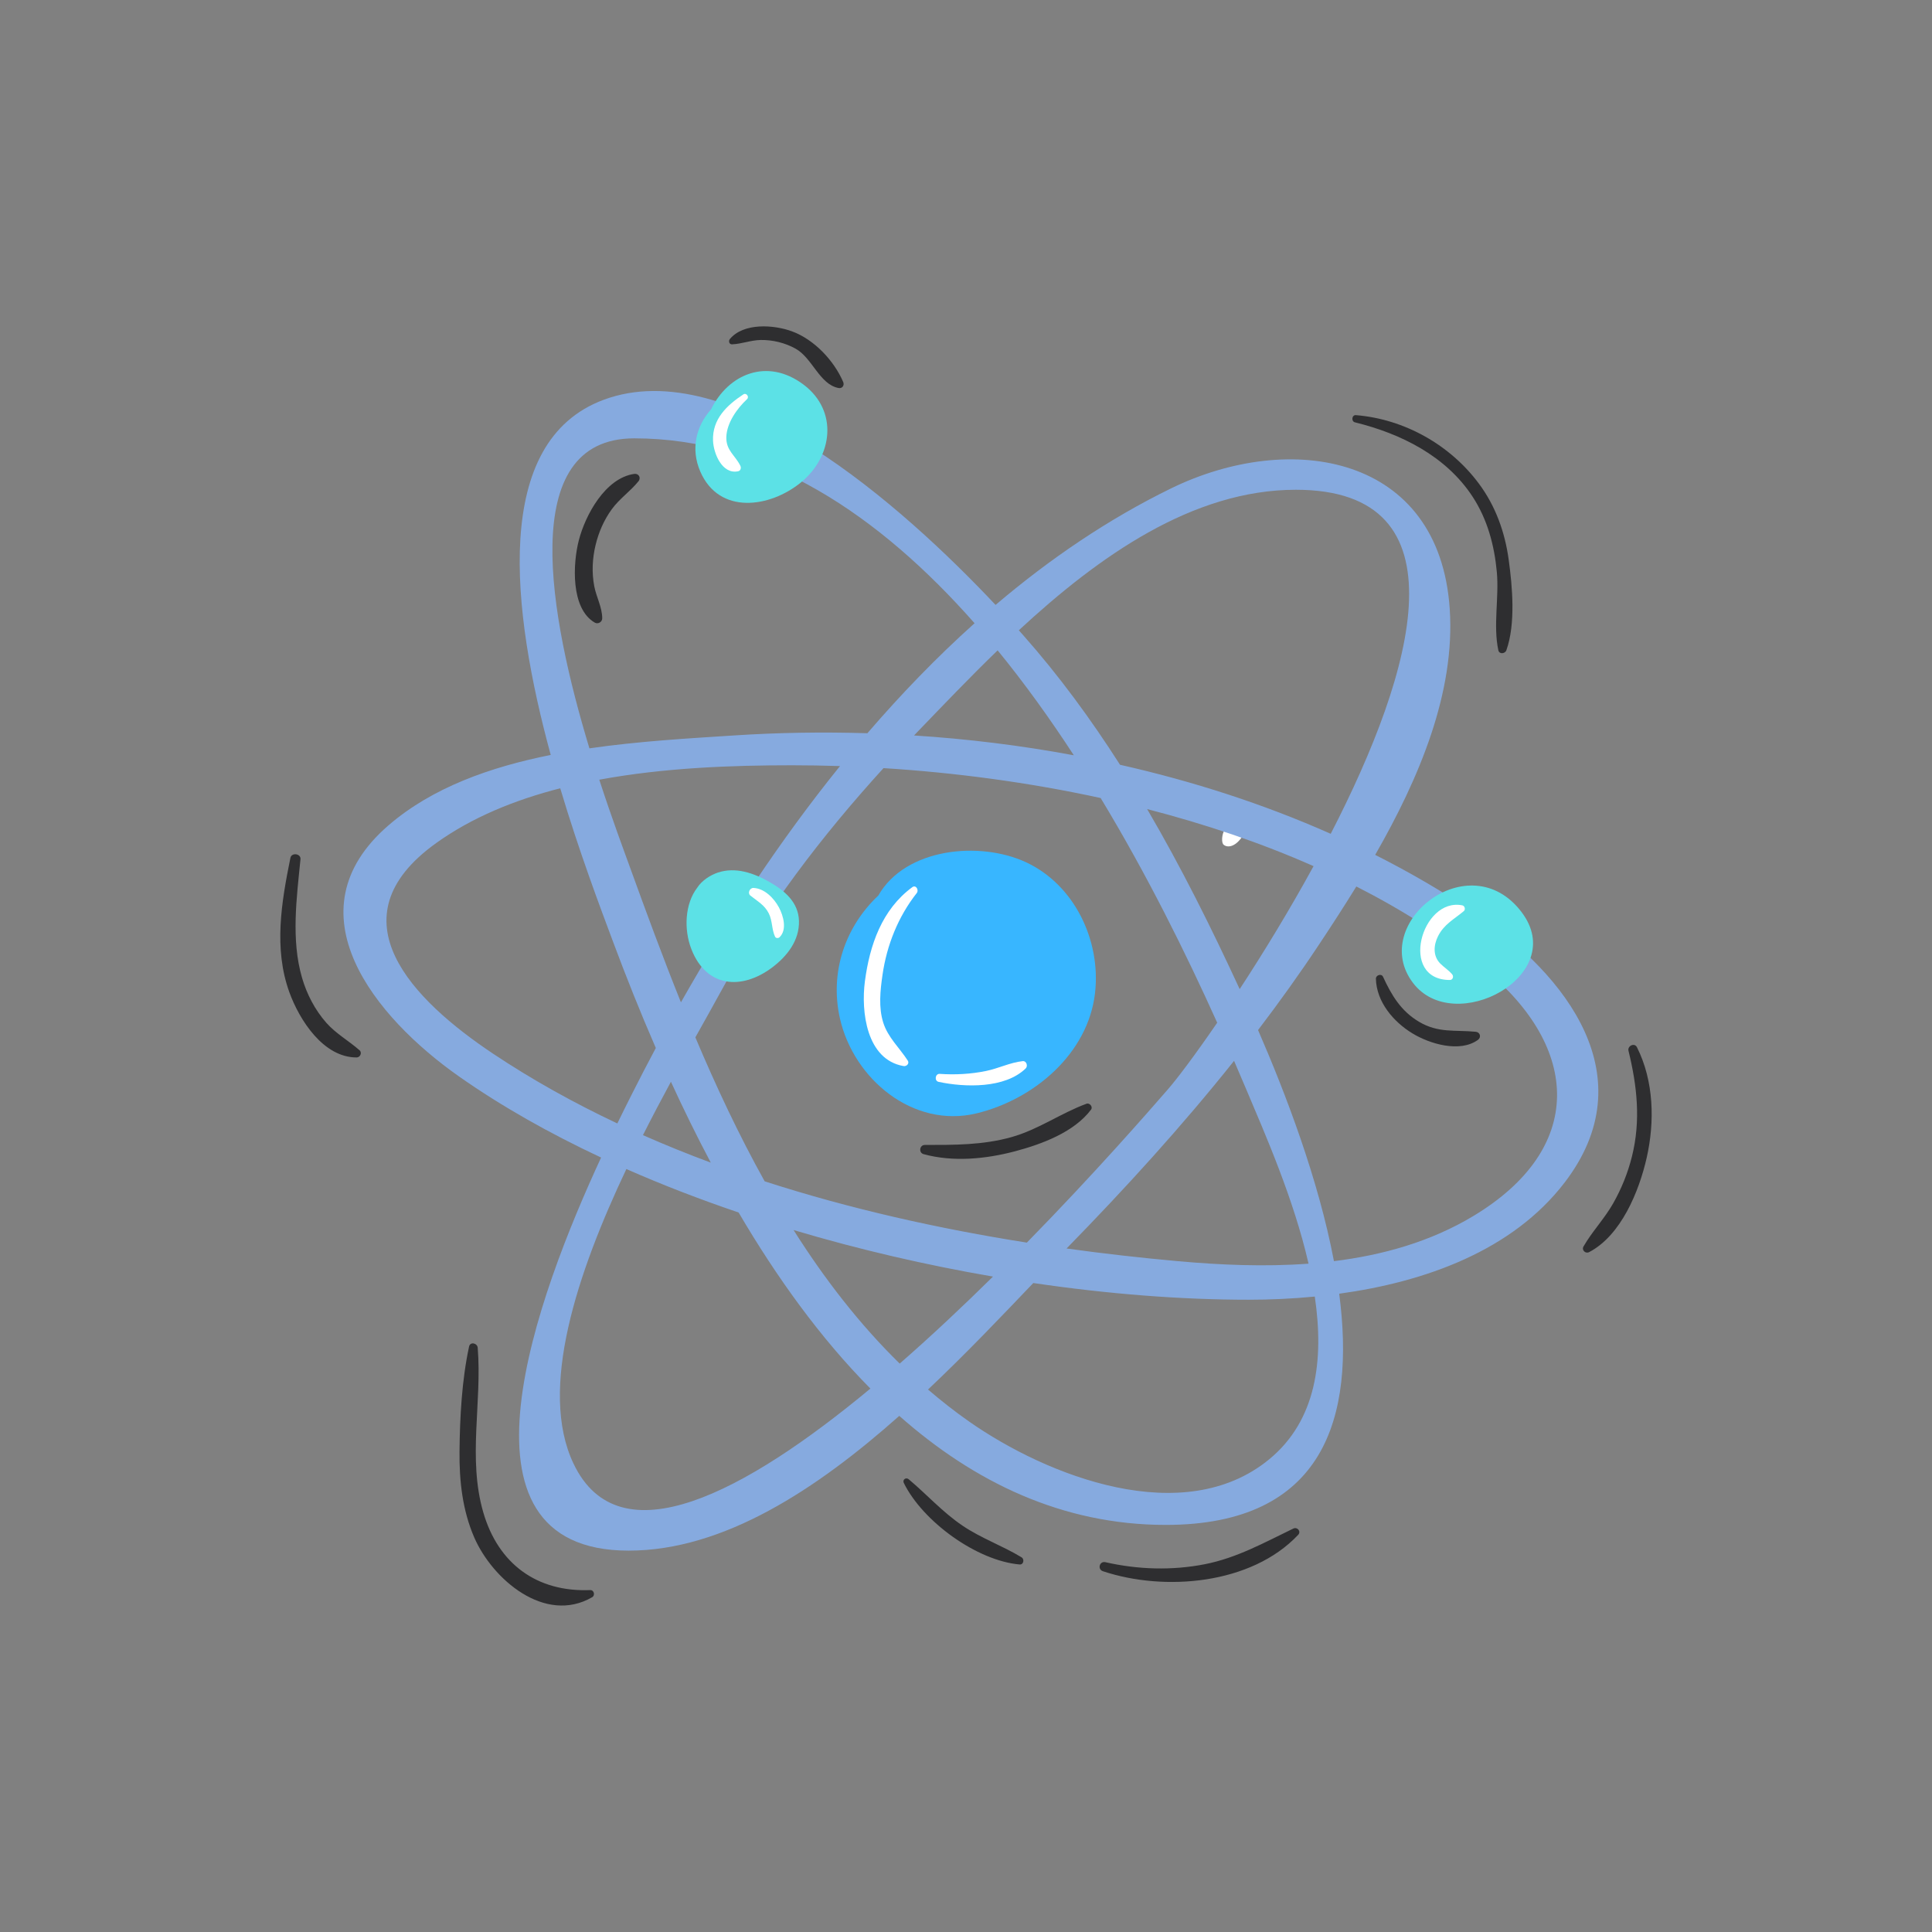
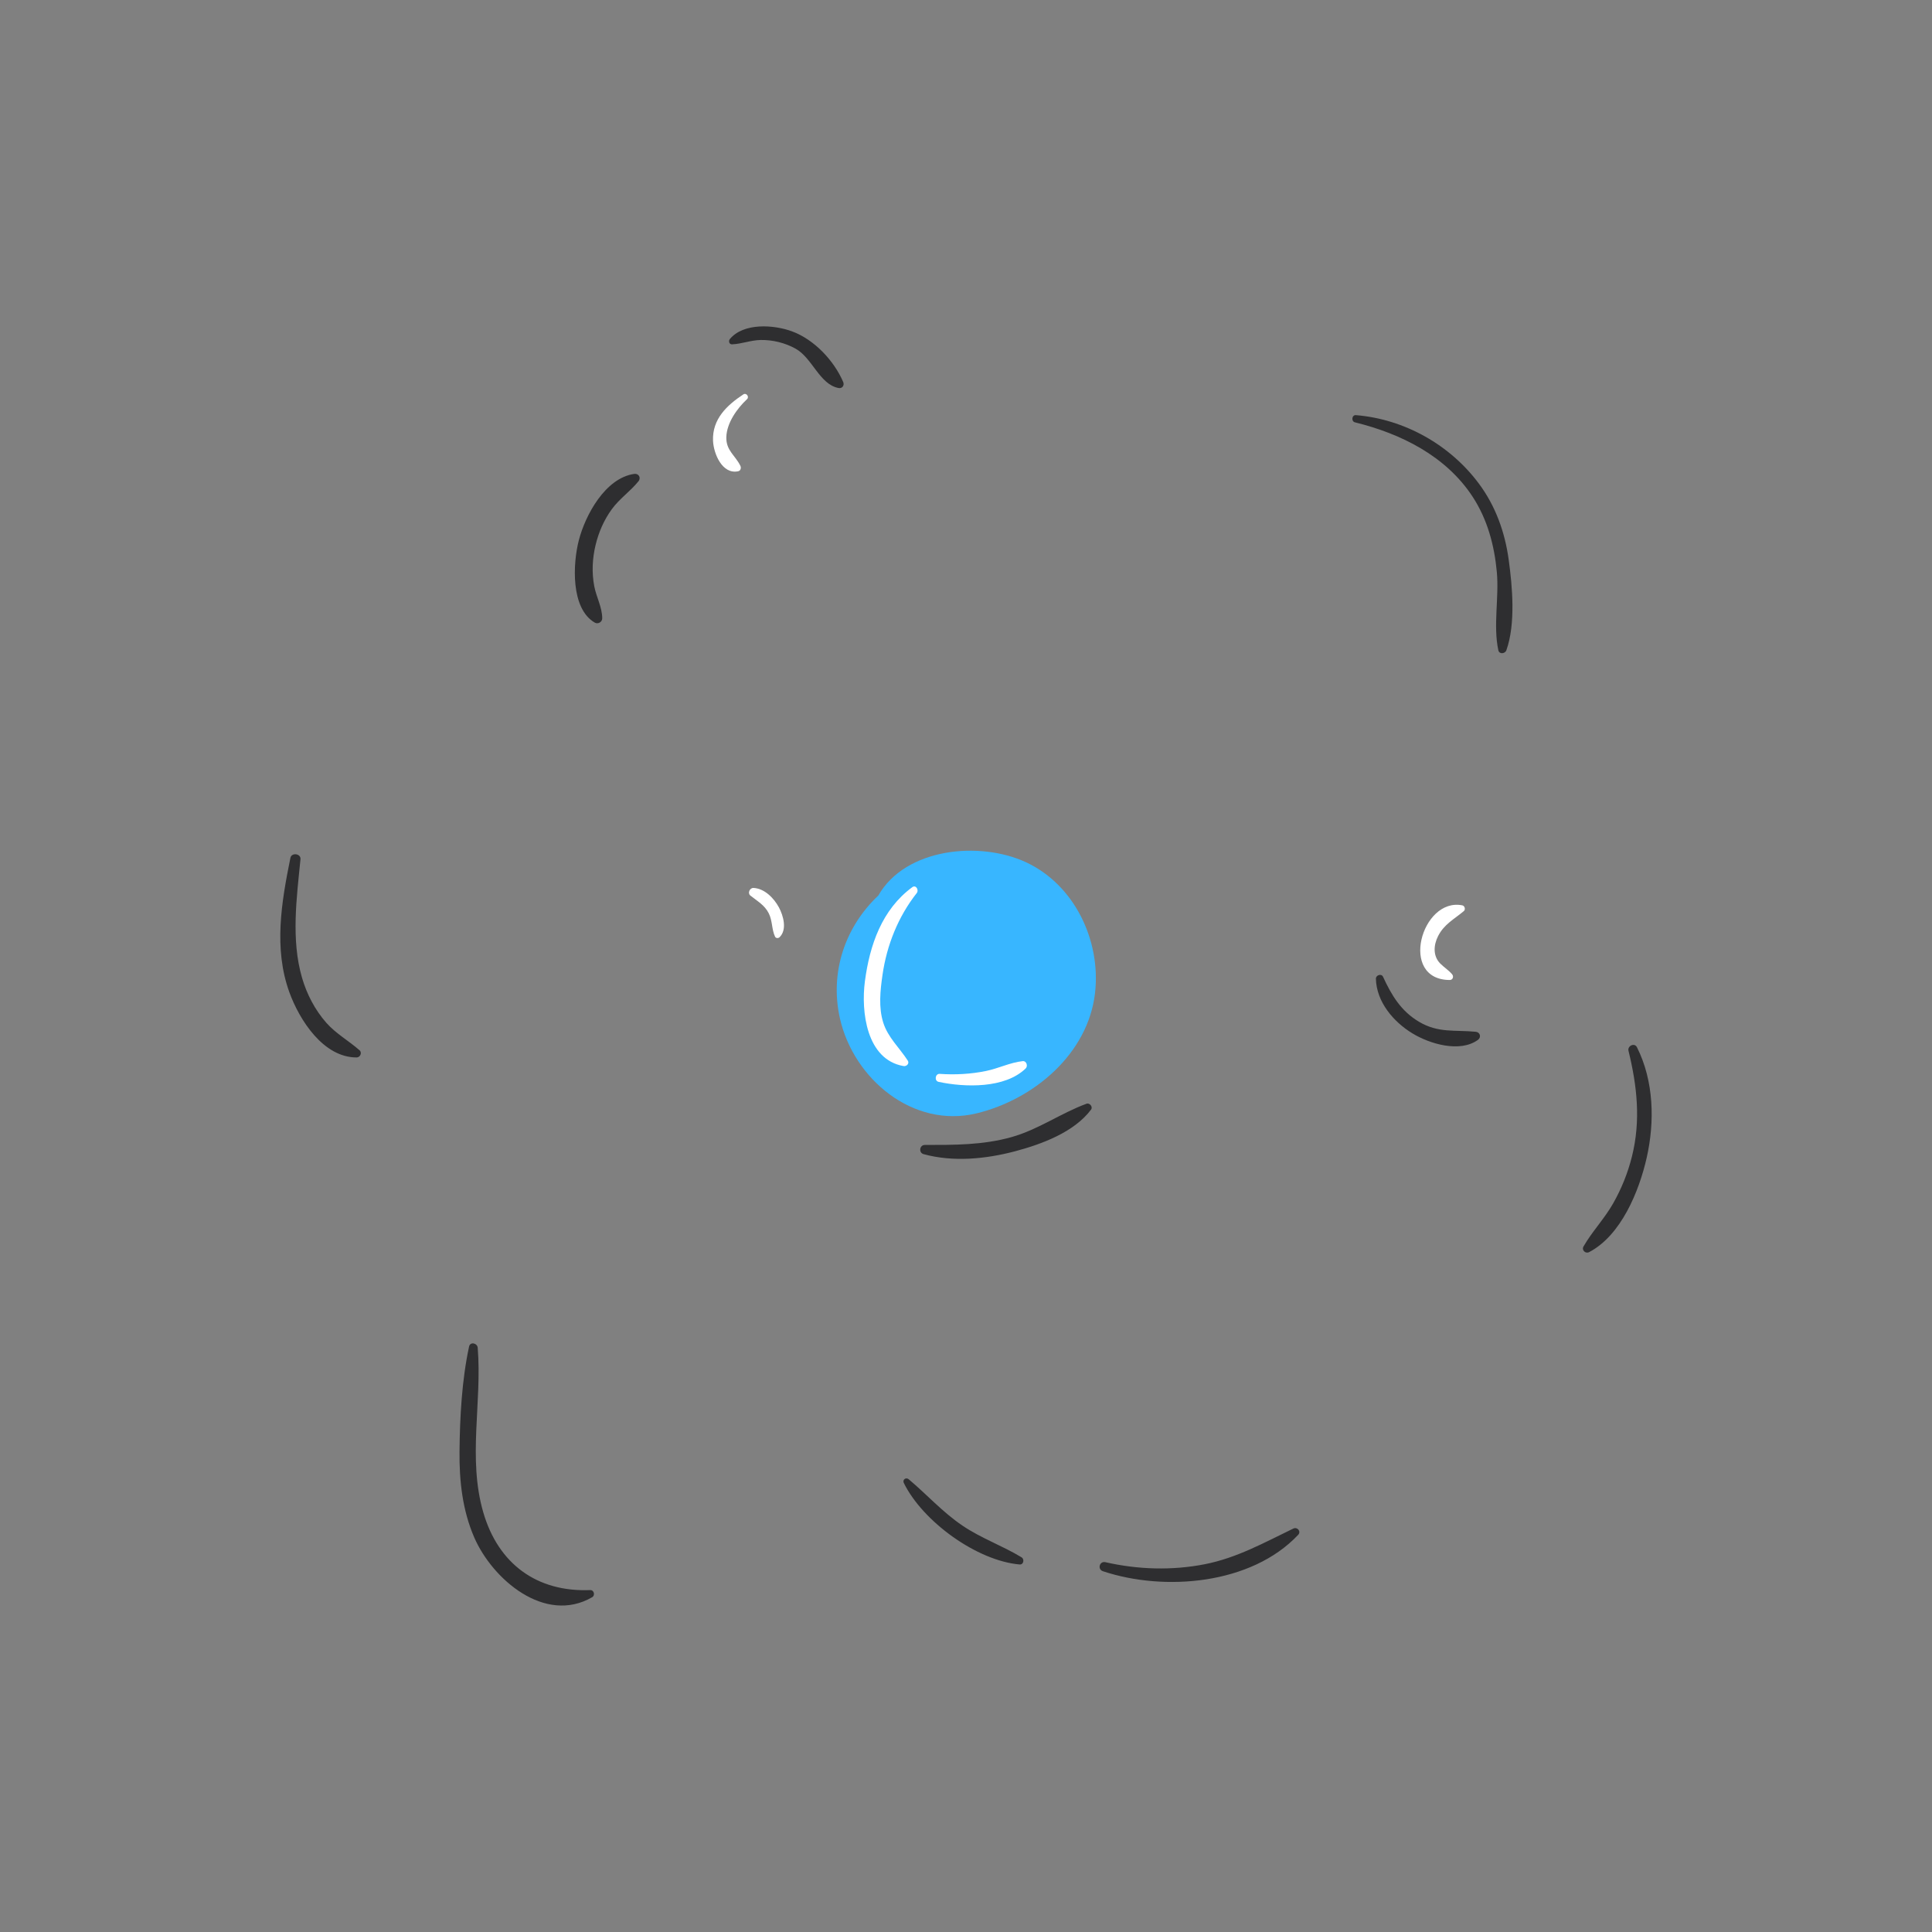
<svg xmlns="http://www.w3.org/2000/svg" width="500" viewBox="0 0 375 375" height="500" preserveAspectRatio="xMidYMid meet">
  <rect x="0" y="0" width="375" height="375" fill="#808080" stroke="none" />
  <defs>
    <clipPath id="c242c79480">
      <path d="M 237.176 160.676 L 241.438 160.676 L 241.438 164.324 L 237.176 164.324 Z M 237.176 160.676 " clip-rule="nonzero" />
    </clipPath>
    <clipPath id="8282501359">
-       <path d="M 241.426 161.926 C 239.551 165 237.75 164.398 237.375 163.801 C 237 163.125 237.301 161.324 237.898 160.875 C 238.5 160.426 240.898 161.023 240.898 161.023 " clip-rule="nonzero" />
-     </clipPath>
+       </clipPath>
    <clipPath id="47faeda7fb">
      <path d="M 54.406 63.348 L 320.59 63.348 L 320.59 311.598 L 54.406 311.598 Z M 54.406 63.348 " clip-rule="nonzero" />
    </clipPath>
  </defs>
  <g clip-path="url(#c242c79480)">
    <g clip-path="url(#8282501359)">
      <path fill="#ffffff" d="M 234.375 157.875 L 244.508 157.875 L 244.508 167.699 L 234.375 167.699 Z M 234.375 157.875 " fill-opacity="1" fill-rule="nonzero" />
    </g>
  </g>
-   <path fill="#86aadf" d="M 285.93 236.055 C 277.676 241.008 268.434 243.613 258.918 244.789 C 255.898 228.855 249.543 212.258 244.188 199.934 C 248.312 194.523 252.273 188.992 256.031 183.324 C 258.391 179.766 260.848 175.996 263.266 172.066 C 272.25 176.641 280.648 181.961 288.156 188.117 C 306.738 203.348 307.82 222.922 285.93 236.055 Z M 246.336 283.262 C 229.719 296.898 203.211 286.5 188.102 275.918 C 185.332 273.98 182.684 271.895 180.129 269.707 C 187.512 262.738 194.383 255.504 200.562 249.035 C 215.121 251.18 229.309 252.277 242.328 252.277 C 246.469 252.277 250.801 252.09 255.199 251.664 C 257.023 263.988 255.516 275.727 246.336 283.262 Z M 111.309 284.066 C 104.477 269.68 112.008 247.125 121.578 226.91 C 128.582 229.996 135.883 232.809 143.367 235.348 C 150.68 247.805 159.164 259.656 168.945 269.52 C 144.691 289.656 120.207 302.816 111.309 284.066 Z M 95.746 204.547 C 80.16 194.152 64.285 178.238 84.656 163.641 C 91.641 158.633 99.938 155.262 108.742 153.004 C 112.43 165.367 116.551 176.258 119.023 182.871 C 121.449 189.367 124.199 196.301 127.293 203.414 C 125.684 206.43 124.125 209.438 122.617 212.434 C 121.859 213.938 120.902 215.844 119.824 218.059 C 111.414 214.09 103.34 209.613 95.746 204.547 Z M 123.105 85.082 C 148.742 85.082 170.809 100.164 189.164 120.969 C 181.824 127.551 174.891 134.734 168.359 142.32 C 159.59 142.051 150.883 142.195 142.336 142.758 C 133.766 143.316 124.059 143.855 114.406 145.254 C 106.742 119.949 100.043 85.082 123.105 85.082 Z M 240.621 191.988 C 235.148 180.137 229.289 168.352 222.66 157.043 C 233.785 159.914 244.684 163.566 254.961 168.117 C 250.223 176.785 245.18 185.012 240.621 191.988 Z M 193.641 126.234 C 198.898 132.668 203.832 139.539 208.43 146.602 C 198.156 144.684 187.77 143.418 177.418 142.754 C 177.66 142.5 177.898 142.246 178.141 141.992 C 182.891 137.07 188.074 131.621 193.641 126.234 Z M 132.168 194.551 C 128.609 185.699 125.363 176.871 122.281 168.355 C 121.086 165.055 118.777 158.883 116.32 151.34 C 128.969 148.996 142.184 148.539 153.773 148.539 C 156.812 148.539 159.91 148.594 163.043 148.695 C 151.363 163.148 141.074 178.82 132.168 194.551 Z M 137.965 225.668 C 133.508 224.016 129.113 222.234 124.797 220.332 C 126.609 216.738 128.441 213.262 130.227 209.969 C 132.617 215.18 135.195 220.445 137.965 225.668 Z M 148.422 229.293 C 143.402 220.281 138.977 210.852 134.969 201.352 C 136.883 197.926 138.621 194.836 140.062 192.195 C 148.637 176.473 159.469 162.301 171.488 149.094 C 185.23 149.949 199.535 151.824 213.637 154.898 C 222.617 169.738 230.168 184.988 236.258 198.508 C 231.988 204.738 228.504 209.355 226.672 211.461 C 223.078 215.586 212.625 227.602 199.312 241.191 C 182.254 238.5 165.012 234.66 148.422 229.293 Z M 154.031 238.75 C 166.758 242.547 179.84 245.57 192.738 247.785 C 186.98 253.465 180.859 259.234 174.633 264.672 C 166.797 257.004 160.012 248.211 154.031 238.75 Z M 241.879 211.402 C 245.555 220.117 251.105 232.676 253.988 245.277 C 245.492 245.906 236.875 245.535 228.633 244.793 C 221.531 244.152 214.305 243.344 207.02 242.332 C 218.383 230.711 229.383 218.641 239.531 205.91 C 240.344 207.785 241.129 209.621 241.879 211.402 Z M 251.527 95.062 C 284.688 95.062 274.68 130.031 258.293 161.84 C 245.25 156.047 231.48 151.617 217.395 148.441 C 211.75 139.605 205.555 131.145 198.59 123.277 C 198.316 122.969 198.039 122.656 197.754 122.336 C 213.27 107.969 231.504 95.062 251.527 95.062 Z M 286.305 177.258 C 280.117 173.082 273.629 169.316 266.922 165.93 C 275.43 151.098 282.488 134.445 281.391 118.18 C 279.379 88.273 250.551 83.43 227.262 94.816 C 215.113 100.758 203.773 108.465 193.238 117.414 C 175.25 98.301 141.812 68.445 117.172 77.598 C 95.398 85.684 99.262 118.5 106.895 146.535 C 95.109 148.883 83.867 152.887 75.395 160.207 C 55.934 177.02 72.805 197.496 89.082 208.93 C 97.355 214.742 106.672 219.996 116.672 224.68 C 104.414 251.152 85.578 300.977 122.016 300.977 C 140.461 300.977 158.535 289.055 174.551 274.82 C 189.043 287.633 206.16 295.984 226.277 295.984 C 257.059 295.984 263.086 275.105 259.938 251.109 C 276.641 248.82 293.59 242.738 303.711 229.504 C 319.336 209.086 304.238 189.359 286.305 177.258 " fill-opacity="1" fill-rule="nonzero" />
  <path fill="#38b6ff" d="M 212.547 192.734 C 211.199 204.523 200.695 213.402 189.562 216.098 C 177.242 219.082 165.703 209.438 163.039 197.711 C 160.988 188.676 164.082 179.848 170.477 173.828 C 175.754 164.574 190.152 163.199 199.117 167.348 C 208.574 171.73 213.707 182.59 212.547 192.734 " fill-opacity="1" fill-rule="nonzero" />
  <g clip-path="url(#47faeda7fb)">
    <path fill="#2e2e30" d="M 286.445 200.266 C 282.402 199.871 279.195 200.555 275.441 198.332 C 271.934 196.254 270.105 193.191 268.445 189.59 C 268.133 188.906 267.047 189.266 267.062 189.965 C 267.168 194.453 270.449 198.324 274.133 200.566 C 277.488 202.617 283.355 204.387 286.871 201.836 C 287.562 201.332 287.301 200.352 286.445 200.266 Z M 210.895 214.234 C 205.867 216.078 201.555 219.25 196.305 220.719 C 190.727 222.273 185.227 222.234 179.504 222.234 C 178.48 222.234 178.266 223.742 179.262 224.016 C 185.004 225.594 191.363 224.965 197.055 223.453 C 202.207 222.082 208.469 219.77 211.773 215.375 C 212.176 214.844 211.504 214.012 210.895 214.234 Z M 153.73 64.316 C 150.203 63.016 144.332 62.609 141.664 65.809 C 141.355 66.18 141.527 66.859 142.09 66.836 C 143.973 66.754 145.742 66.027 147.648 65.992 C 149.977 65.953 152.375 66.543 154.414 67.672 C 157.695 69.488 159.055 74.602 162.762 75.316 C 163.492 75.457 163.941 74.789 163.664 74.145 C 161.879 69.977 158.027 65.895 153.73 64.316 Z M 123.098 91.984 C 117.48 92.801 113.613 99.957 112.344 104.891 C 111.188 109.375 110.742 118.109 115.441 120.848 C 116.074 121.211 116.891 120.742 116.891 120.016 C 116.887 117.855 115.738 115.879 115.34 113.762 C 114.844 111.121 114.973 108.395 115.602 105.789 C 116.199 103.309 117.227 100.945 118.723 98.875 C 120.223 96.793 122.344 95.379 123.926 93.414 C 124.484 92.723 123.957 91.859 123.098 91.984 Z M 317.73 203.266 C 317.262 202.332 315.855 202.996 316.09 203.957 C 317.77 210.82 318.496 217.527 316.758 224.477 C 315.961 227.676 314.727 230.742 313.094 233.605 C 311.418 236.555 309.039 239.02 307.355 241.941 C 306.945 242.656 307.754 243.398 308.449 243.035 C 314.656 239.797 318.16 231.188 319.617 224.734 C 321.211 217.695 321.02 209.809 317.73 203.266 Z M 287.105 93.945 C 281.484 86.34 272.602 81.355 263.188 80.578 C 262.383 80.512 262.227 81.785 262.996 81.977 C 271.93 84.172 280.68 88.516 285.848 96.434 C 288.711 100.816 290.055 105.852 290.535 111.031 C 290.988 115.984 289.797 121.395 290.824 126.211 C 291.004 127.047 292.141 126.906 292.387 126.211 C 294.203 121.09 293.562 113.887 292.828 108.578 C 292.098 103.293 290.293 98.25 287.105 93.945 Z M 251.031 296.695 C 245.379 299.422 240.074 302.395 233.836 303.617 C 227.488 304.863 220.848 304.656 214.555 303.219 C 213.41 302.957 212.965 304.602 214.074 304.973 C 226.02 308.953 242.867 307.566 251.973 297.914 C 252.598 297.254 251.816 296.316 251.031 296.695 Z M 198.289 302.277 C 194.574 300.023 190.465 298.59 186.836 296.137 C 182.941 293.508 179.938 290.105 176.371 287.117 C 175.848 286.676 175.117 287.215 175.43 287.844 C 179.09 295.301 189.582 302.938 197.914 303.664 C 198.684 303.73 198.883 302.637 198.289 302.277 Z M 114.562 308.633 C 104.23 309.059 96.707 303.559 93.801 293.539 C 90.758 283.031 93.586 272.258 92.723 261.594 C 92.652 260.695 91.266 260.363 91.047 261.367 C 89.637 267.918 89.262 275.047 89.191 281.734 C 89.137 287.438 89.762 293.141 92.047 298.41 C 95.551 306.496 105.742 315.336 114.938 310.02 C 115.559 309.66 115.309 308.605 114.562 308.633 Z M 69.797 203.867 C 70.332 204.348 69.895 205.25 69.227 205.25 C 62.758 205.266 58.117 197.973 56.168 192.605 C 53.09 184.125 54.629 175.09 56.367 166.516 C 56.59 165.418 58.434 165.668 58.324 166.781 C 57.578 174.281 56.477 182.414 58.621 189.777 C 59.547 192.965 61.137 196.023 63.336 198.52 C 65.219 200.648 67.691 202.004 69.797 203.867 " fill-opacity="1" fill-rule="nonzero" />
  </g>
-   <path fill="#5ce1e6" d="M 149.312 171.168 C 146.281 169.449 142.762 168.219 139.32 169.371 C 137.883 169.852 136.219 170.914 135.34 172.293 C 132.953 175.383 132.684 180.355 134.203 184.246 C 137.109 191.684 143.945 192.246 149.895 187.773 C 152.781 185.602 155.188 182.531 155.078 178.742 C 154.977 175.09 152.254 172.84 149.312 171.168 Z M 295.301 176.988 C 285.137 163.672 265.586 179.312 274.246 190.762 C 282.246 201.34 304.707 189.316 295.301 176.988 Z M 155.426 93.668 C 149.441 98.531 139.625 99.996 135.934 91.547 C 133.984 87.082 135.172 82.648 138.008 79.469 C 141.352 72.598 148.906 69.367 155.945 74.637 C 162.734 79.719 161.676 88.582 155.426 93.668 " fill-opacity="1" fill-rule="nonzero" />
  <path fill="#ffffff" d="M 146.25 172.348 C 145.543 172.312 145.051 173.344 145.637 173.82 C 147 174.926 148.395 175.637 149.223 177.289 C 149.945 178.723 149.773 180.398 150.434 181.801 C 150.594 182.141 151.07 182.145 151.309 181.914 C 152.82 180.469 152.051 177.73 151.195 176.137 C 150.23 174.34 148.398 172.445 146.25 172.348 Z M 284.125 176.844 C 284.5 176.527 284.305 175.82 283.832 175.727 C 275.914 174.141 271.43 190.199 281.406 190.215 C 282 190.215 282.211 189.527 281.859 189.113 C 281.172 188.297 280.297 187.77 279.551 187.02 C 278.113 185.57 278.242 183.457 279.121 181.715 C 280.285 179.395 282.242 178.422 284.125 176.844 Z M 144.289 76.547 C 141.078 78.664 138.242 81.348 138.398 85.52 C 138.492 88.023 140.176 92.137 143.285 91.469 C 143.766 91.367 143.898 90.812 143.711 90.426 C 142.715 88.371 140.891 87.441 140.98 84.812 C 141.074 82.066 143.066 79.281 145.004 77.473 C 145.488 77.02 144.852 76.172 144.289 76.547 Z M 198.5 205.965 C 196.059 206.23 193.809 207.383 191.395 207.875 C 188.426 208.484 185.41 208.645 182.395 208.438 C 181.512 208.383 181.316 209.801 182.184 209.988 C 187.281 211.074 195.039 211.309 199.086 207.383 C 199.566 206.918 199.238 205.883 198.5 205.965 Z M 177.945 173.336 C 174.324 177.93 172.125 183.457 171.293 189.223 C 170.855 192.238 170.504 195.547 171.441 198.504 C 172.348 201.367 174.605 203.398 176.199 205.863 C 176.57 206.438 175.957 207.023 175.383 206.922 C 168.16 205.676 167.109 196.312 167.875 190.488 C 168.801 183.445 171.176 176.539 177.07 172.203 C 177.793 171.672 178.398 172.758 177.945 173.336 " fill-opacity="1" fill-rule="nonzero" />
</svg>